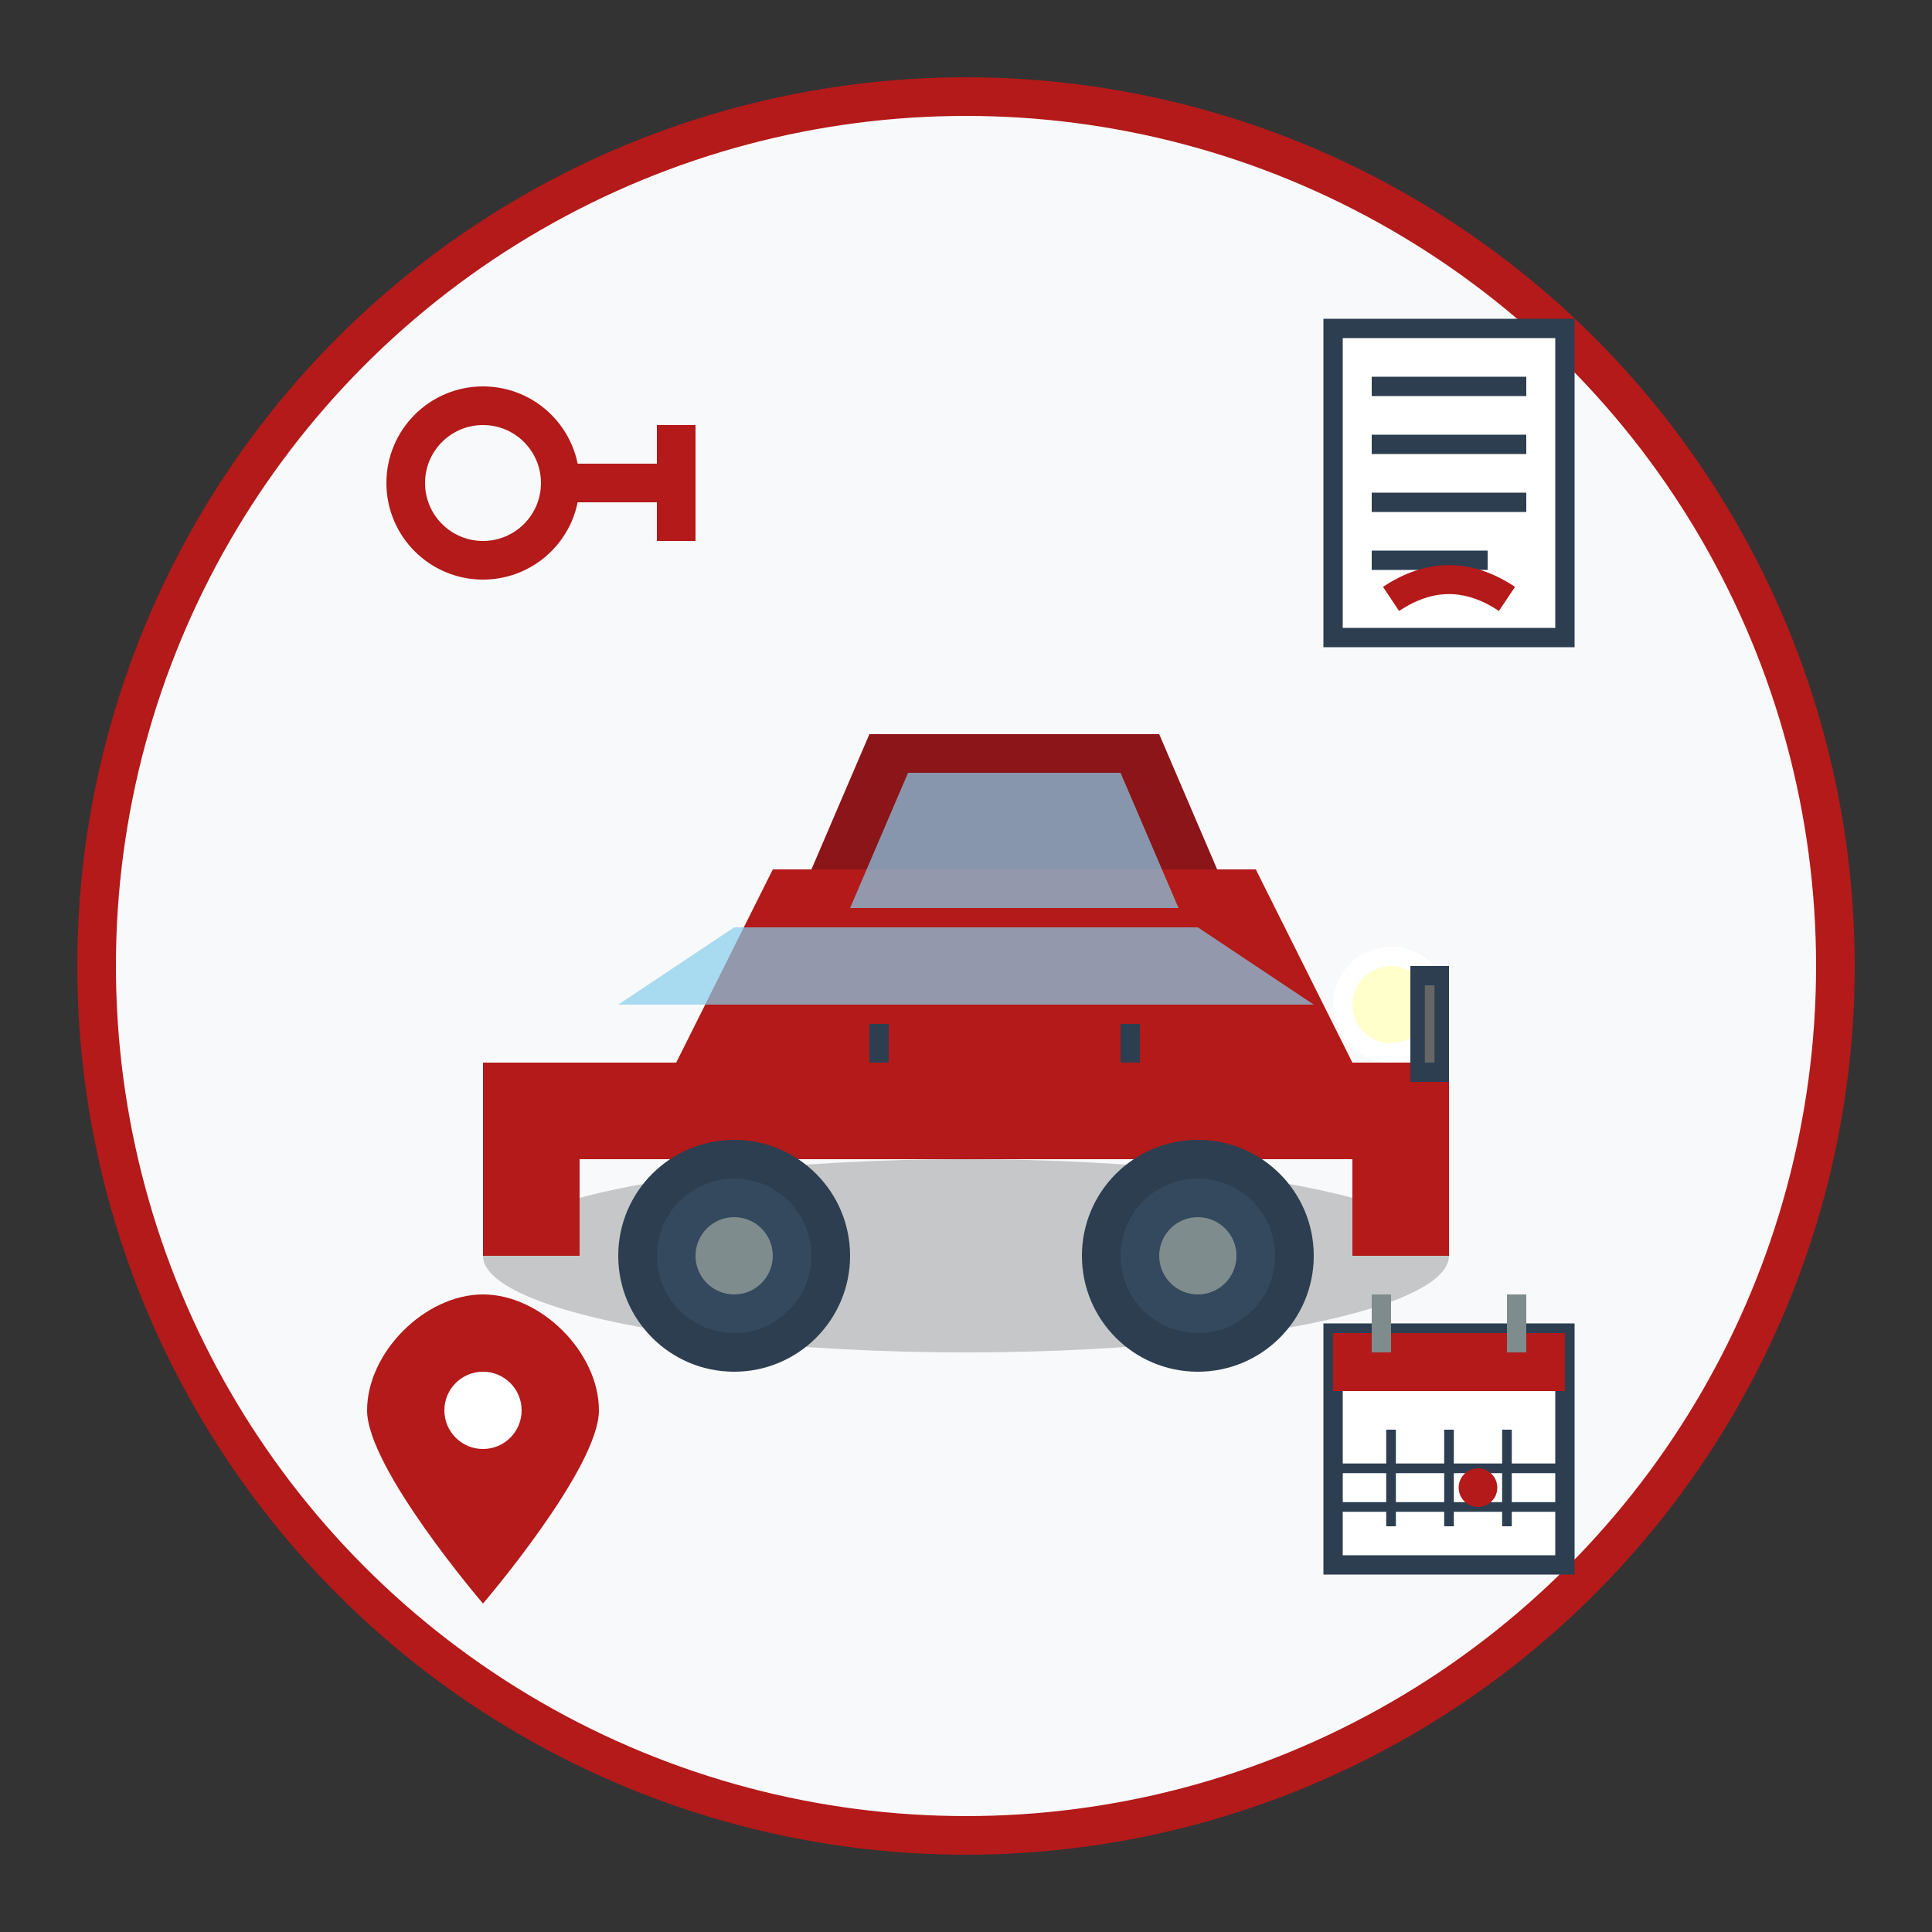
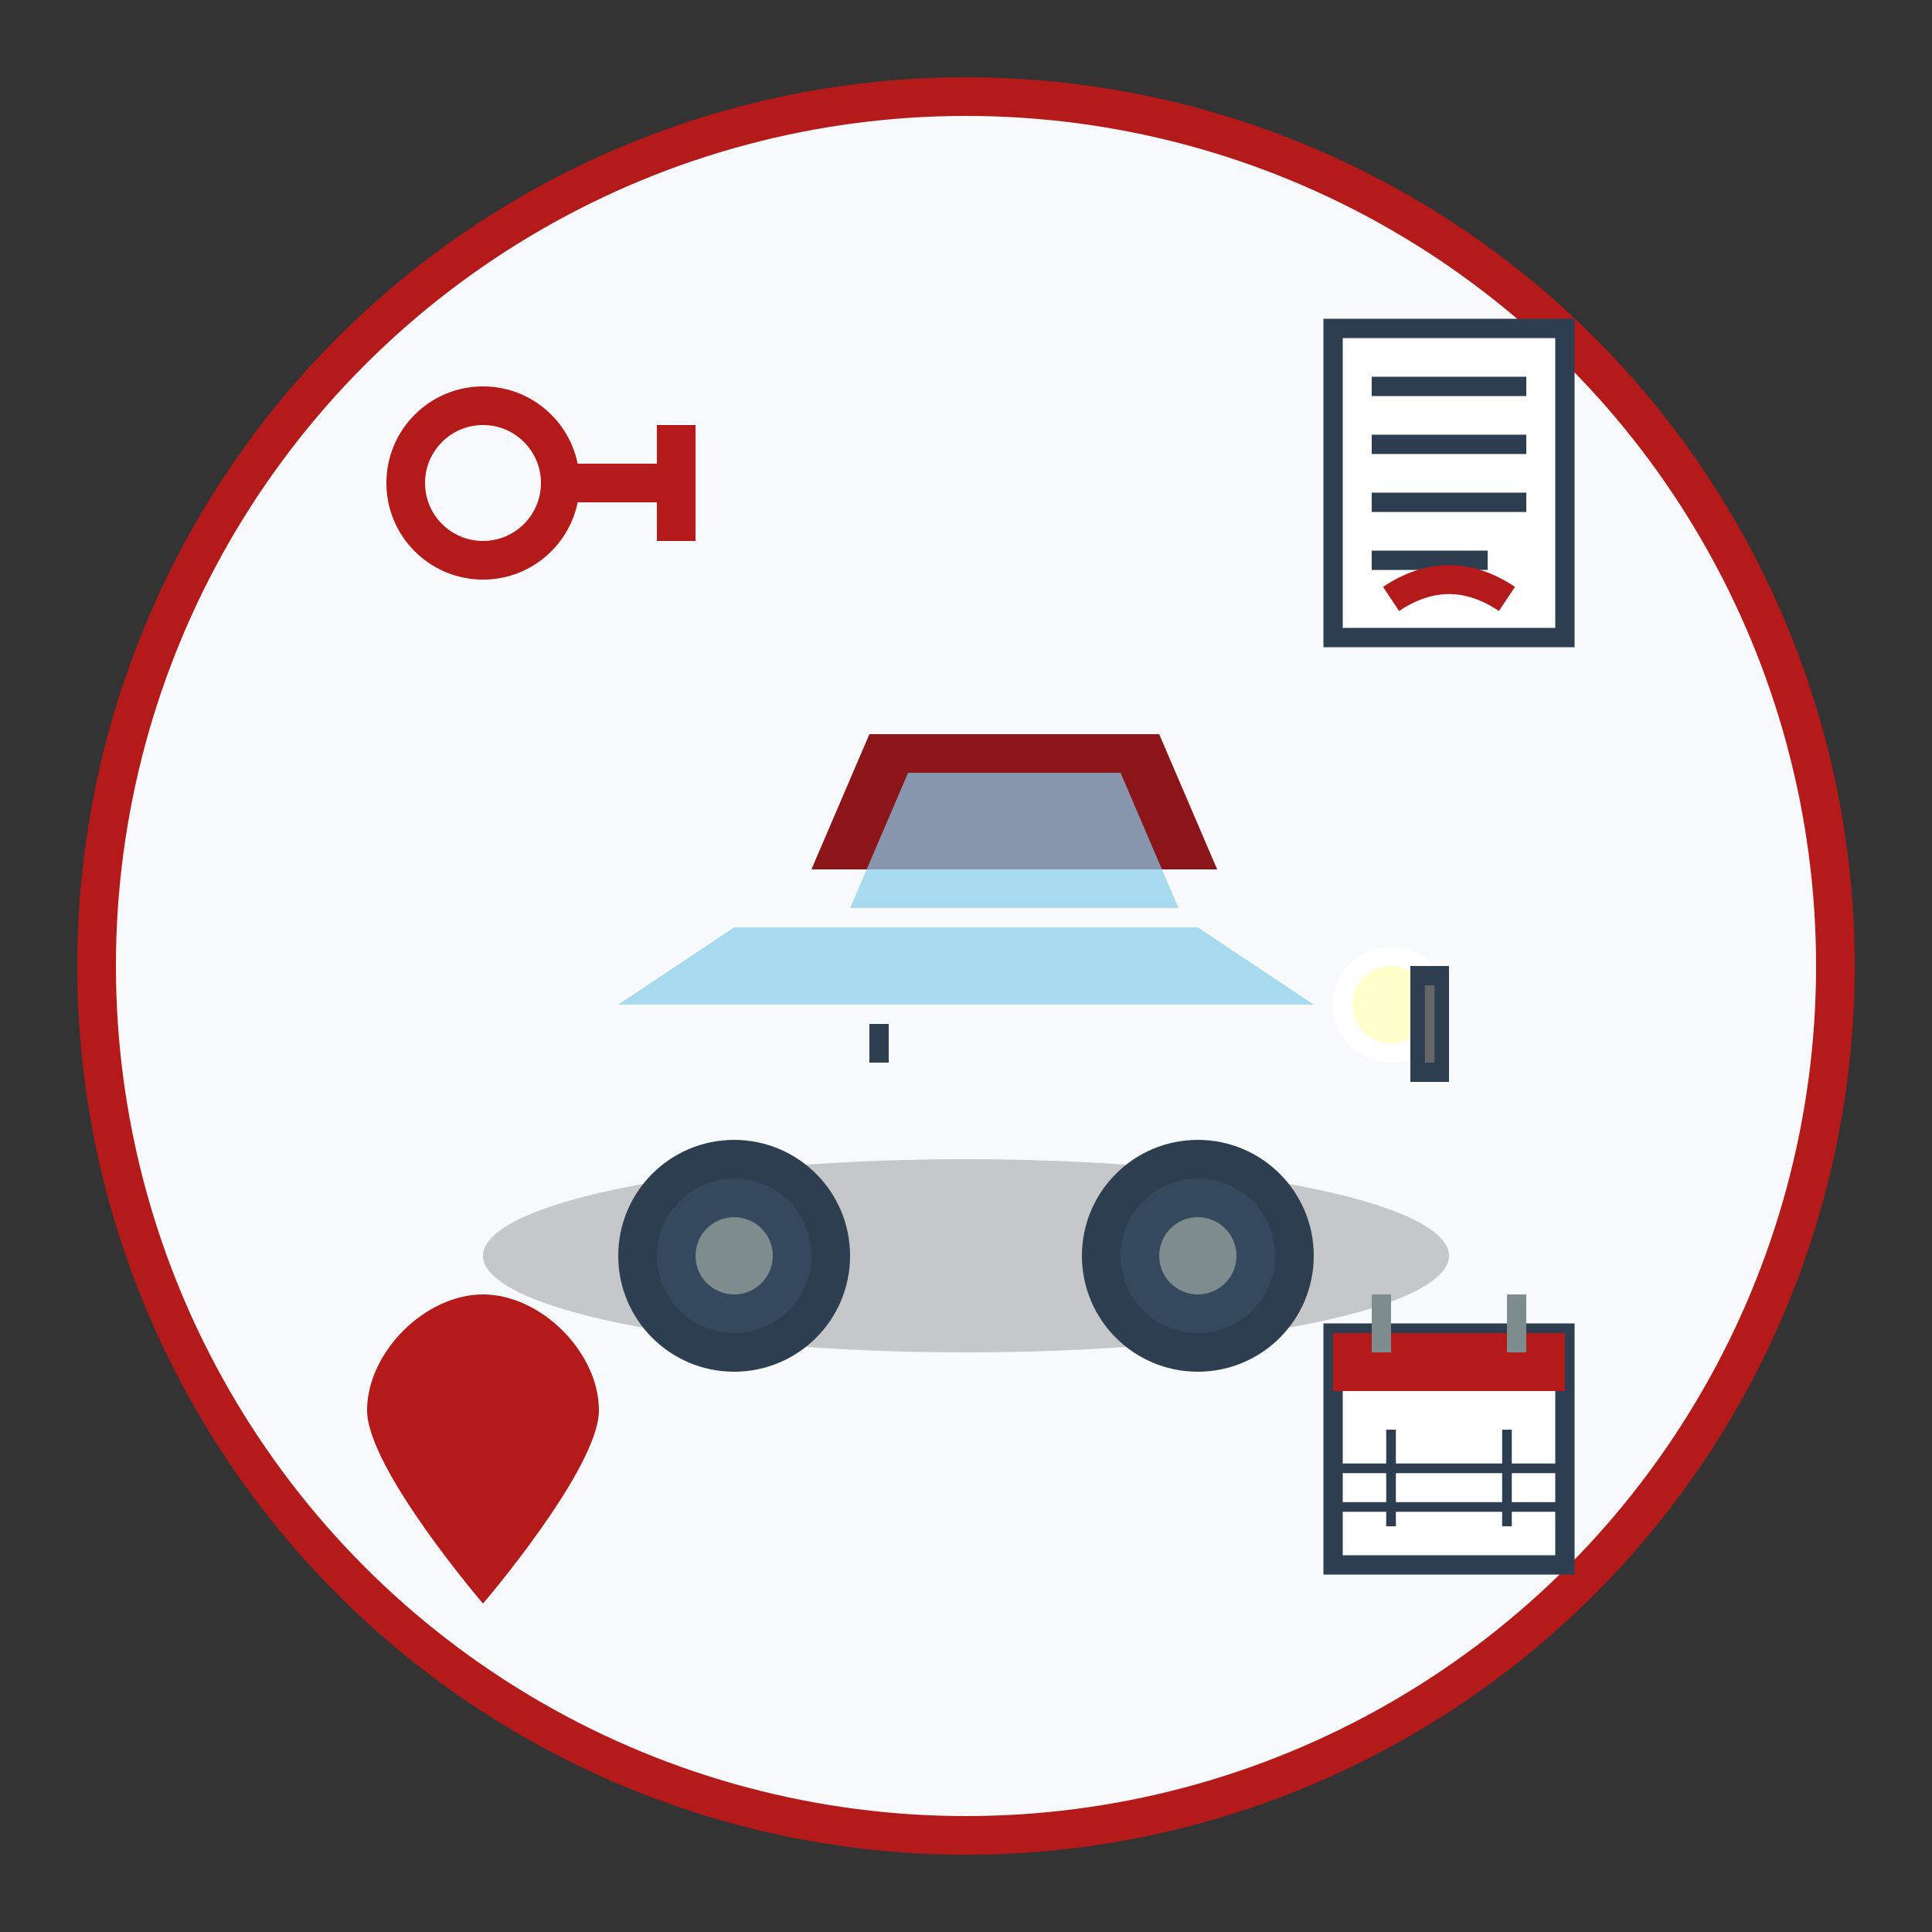
<svg xmlns="http://www.w3.org/2000/svg" viewBox="0 0 100 100" fill="none">
  <rect x="0" y="0" width="100" height="100" fill="#333333" stroke="none" />
  <circle cx="50" cy="50" r="45" fill="#f8f9fa" stroke="#b31a19" stroke-width="2" />
  <g transform="translate(50, 50)">
    <ellipse cx="0" cy="15" rx="25" ry="5" fill="black" opacity="0.2" />
-     <path d="M-20 5 L-15 5 L-10 -5 L15 -5 L20 5 L25 5 L25 15 L20 15 L20 10 L-20 10 L-20 15 L-25 15 L-25 5 Z" fill="#b31a19" />
    <path d="M-8 -5 L-5 -12 L10 -12 L13 -5 Z" fill="#8b1518" />
    <path d="M-6 -3 L-3 -10 L8 -10 L11 -3 Z" fill="#87ceeb" opacity="0.7" />
-     <path d="M-18 2 L-12 -2 L12 -2 L18 2 Z" fill="#87ceeb" opacity="0.7" />
+     <path d="M-18 2 L-12 -2 L12 -2 L18 2 " fill="#87ceeb" opacity="0.7" />
    <circle cx="22" cy="2" r="3" fill="white" />
    <circle cx="22" cy="2" r="2" fill="#ffffcc" />
    <rect x="23" y="0" width="2" height="6" fill="#2c3e50" />
    <g stroke="#666" stroke-width="0.5">
      <line x1="24" y1="1" x2="24" y2="5" />
    </g>
    <circle cx="-12" cy="15" r="6" fill="#2c3e50" />
    <circle cx="-12" cy="15" r="4" fill="#34495e" />
    <circle cx="-12" cy="15" r="2" fill="#7f8c8d" />
    <circle cx="12" cy="15" r="6" fill="#2c3e50" />
    <circle cx="12" cy="15" r="4" fill="#34495e" />
    <circle cx="12" cy="15" r="2" fill="#7f8c8d" />
    <rect x="-5" y="3" width="1" height="2" fill="#2c3e50" />
-     <rect x="8" y="3" width="1" height="2" fill="#2c3e50" />
  </g>
  <g transform="translate(25, 25)" fill="#b31a19">
    <circle cx="0" cy="0" r="4" fill="none" stroke="#b31a19" stroke-width="2" />
    <rect x="3" y="-1" width="8" height="2" fill="#b31a19" />
    <rect x="9" y="-3" width="2" height="2" fill="#b31a19" />
    <rect x="9" y="1" width="2" height="2" fill="#b31a19" />
  </g>
  <g transform="translate(75, 25)" fill="#2c3e50">
    <rect x="-6" y="-8" width="12" height="16" fill="white" stroke="#2c3e50" stroke-width="1" />
    <line x1="-4" y1="-5" x2="4" y2="-5" stroke="#2c3e50" stroke-width="1" />
    <line x1="-4" y1="-2" x2="4" y2="-2" stroke="#2c3e50" stroke-width="1" />
    <line x1="-4" y1="1" x2="4" y2="1" stroke="#2c3e50" stroke-width="1" />
    <line x1="-4" y1="4" x2="2" y2="4" stroke="#2c3e50" stroke-width="1" />
    <path d="M-3 6 Q0 4 3 6" stroke="#b31a19" stroke-width="1.5" fill="none" />
  </g>
  <g transform="translate(75, 75)" fill="#2c3e50">
    <rect x="-6" y="-6" width="12" height="12" fill="white" stroke="#2c3e50" stroke-width="1" />
    <rect x="-6" y="-6" width="12" height="3" fill="#b31a19" />
    <g stroke="#2c3e50" stroke-width="0.5">
      <line x1="-3" y1="-1" x2="-3" y2="4" />
-       <line x1="0" y1="-1" x2="0" y2="4" />
      <line x1="3" y1="-1" x2="3" y2="4" />
      <line x1="-6" y1="1" x2="6" y2="1" />
      <line x1="-6" y1="3" x2="6" y2="3" />
    </g>
-     <circle cx="1.5" cy="2" r="1" fill="#b31a19" />
    <rect x="-4" y="-8" width="1" height="3" fill="#7f8c8d" />
    <rect x="3" y="-8" width="1" height="3" fill="#7f8c8d" />
  </g>
  <g transform="translate(25, 75)" fill="#b31a19">
    <path d="M0 -8 C3 -8 6 -5 6 -2 C6 1 0 8 0 8 S-6 1 -6 -2 C-6 -5 -3 -8 0 -8 Z" />
-     <circle cx="0" cy="-2" r="2" fill="white" />
  </g>
</svg>